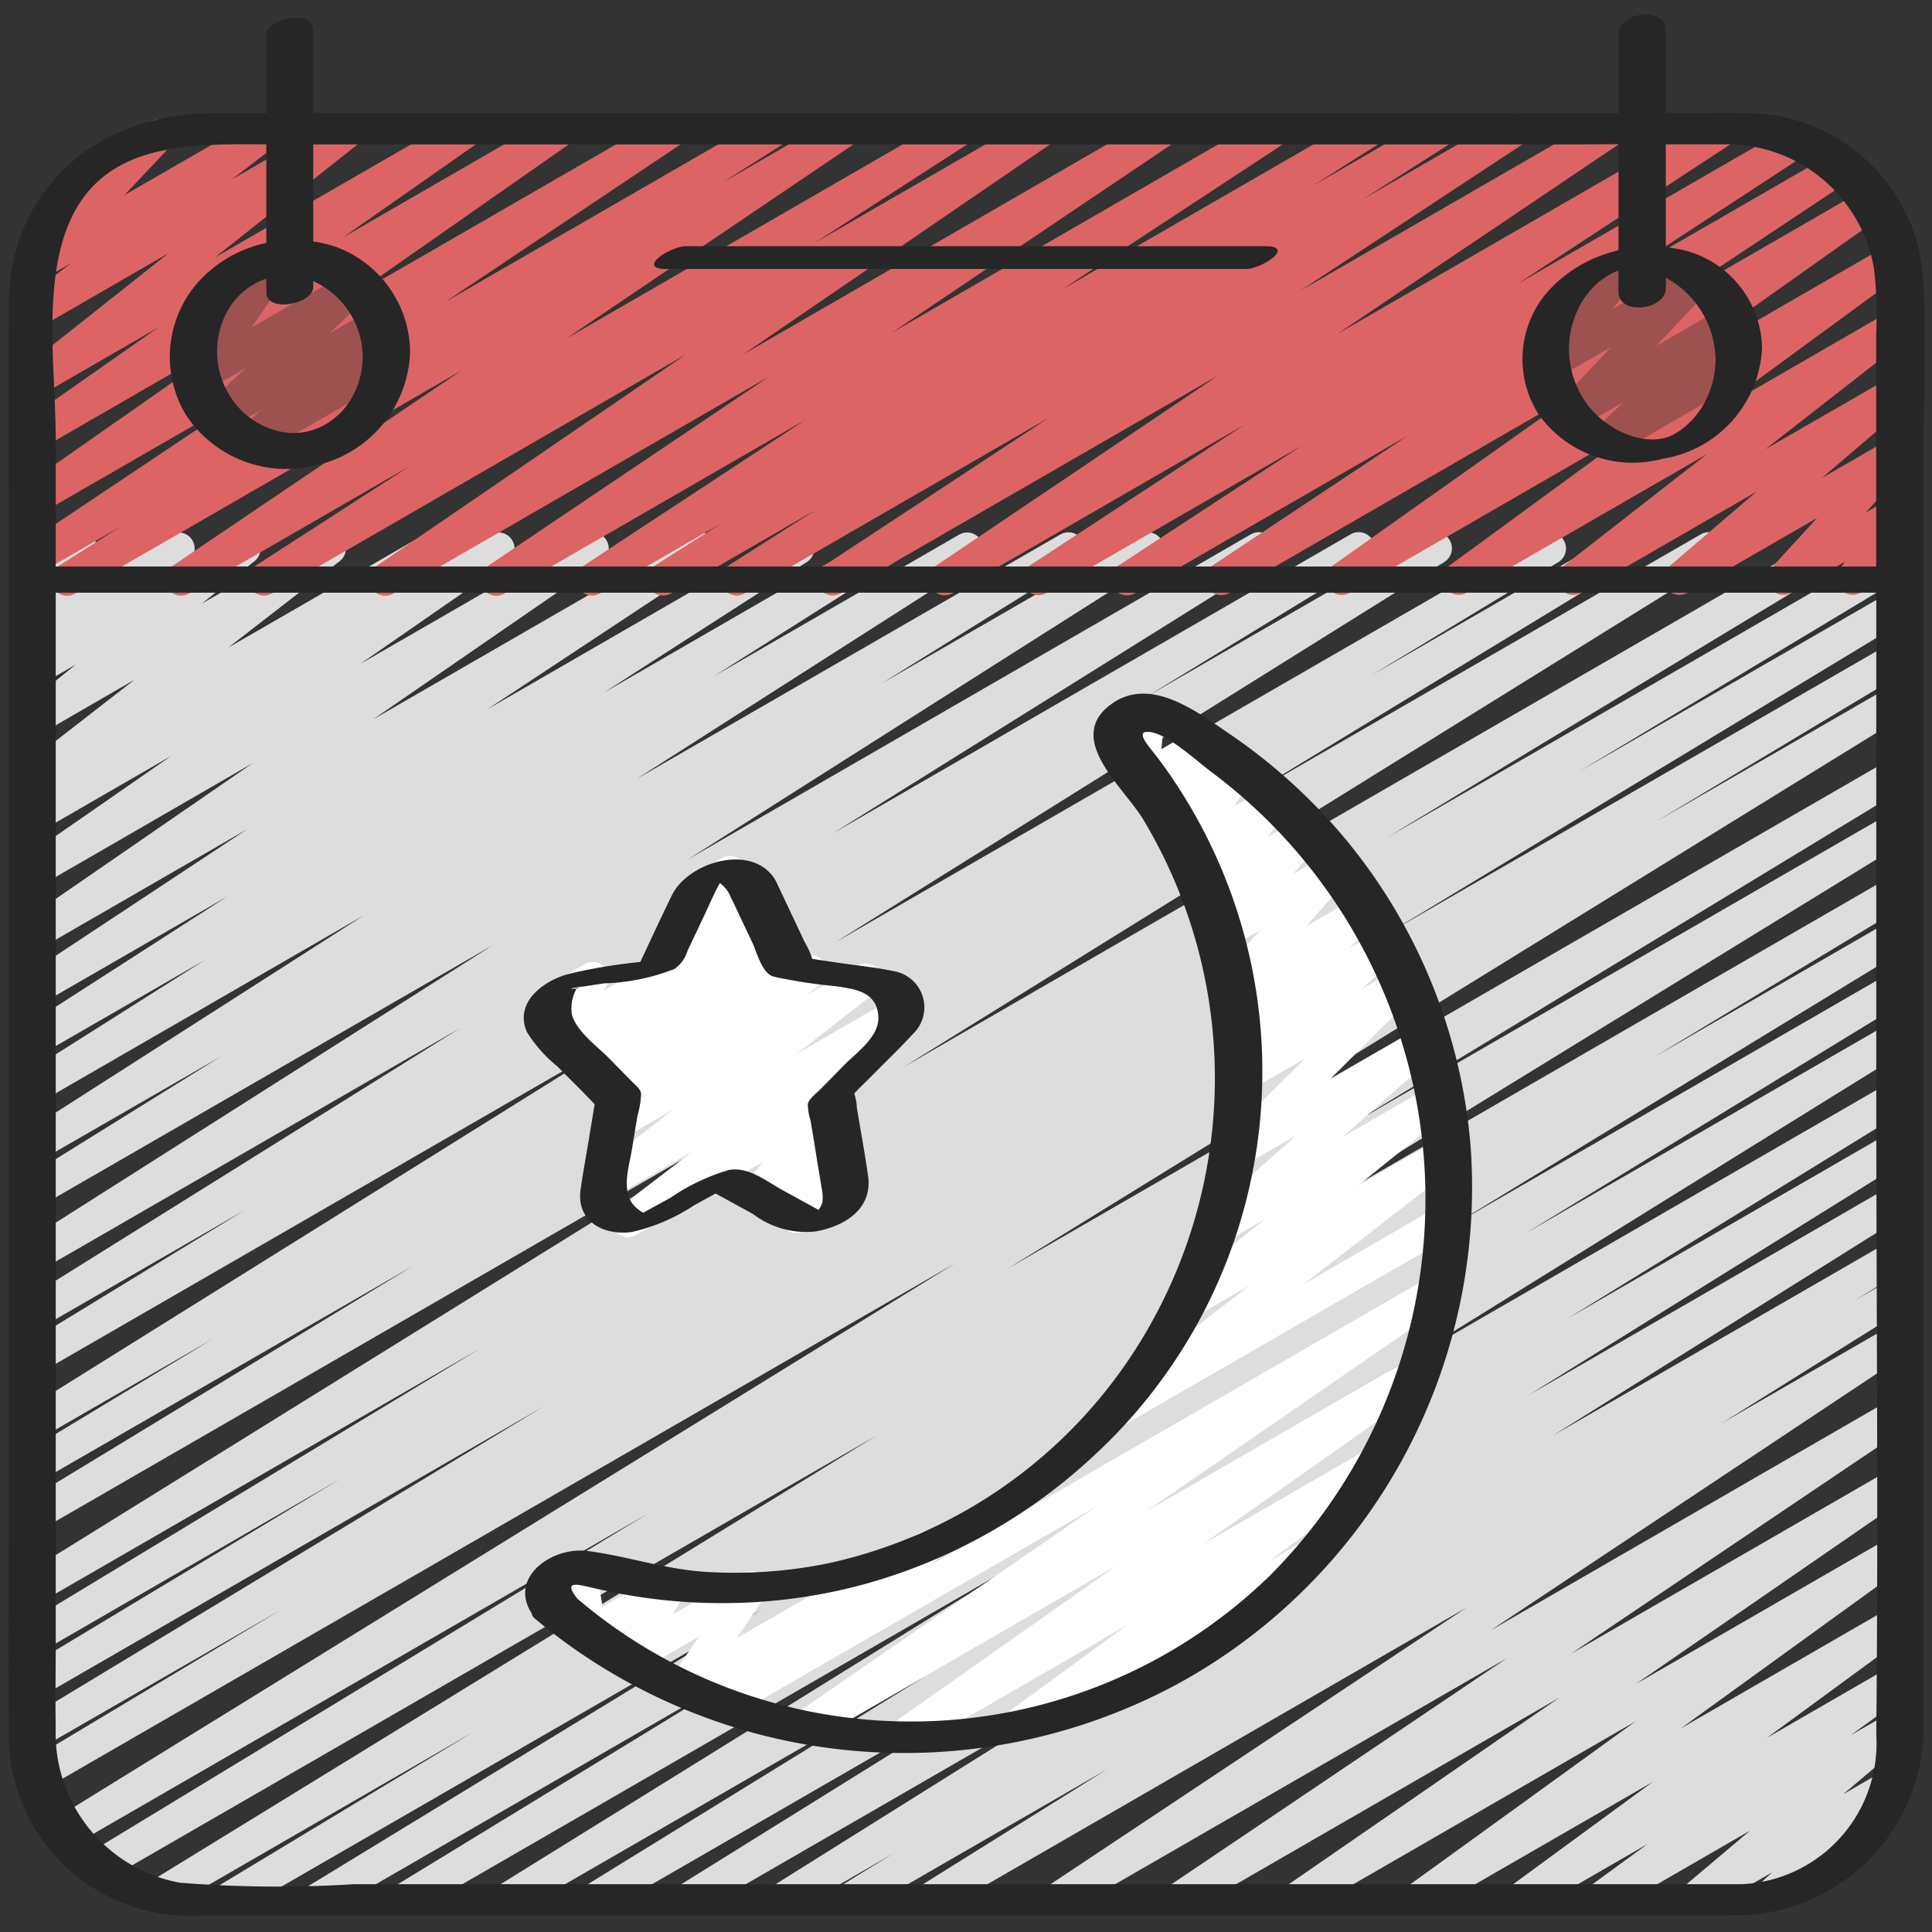
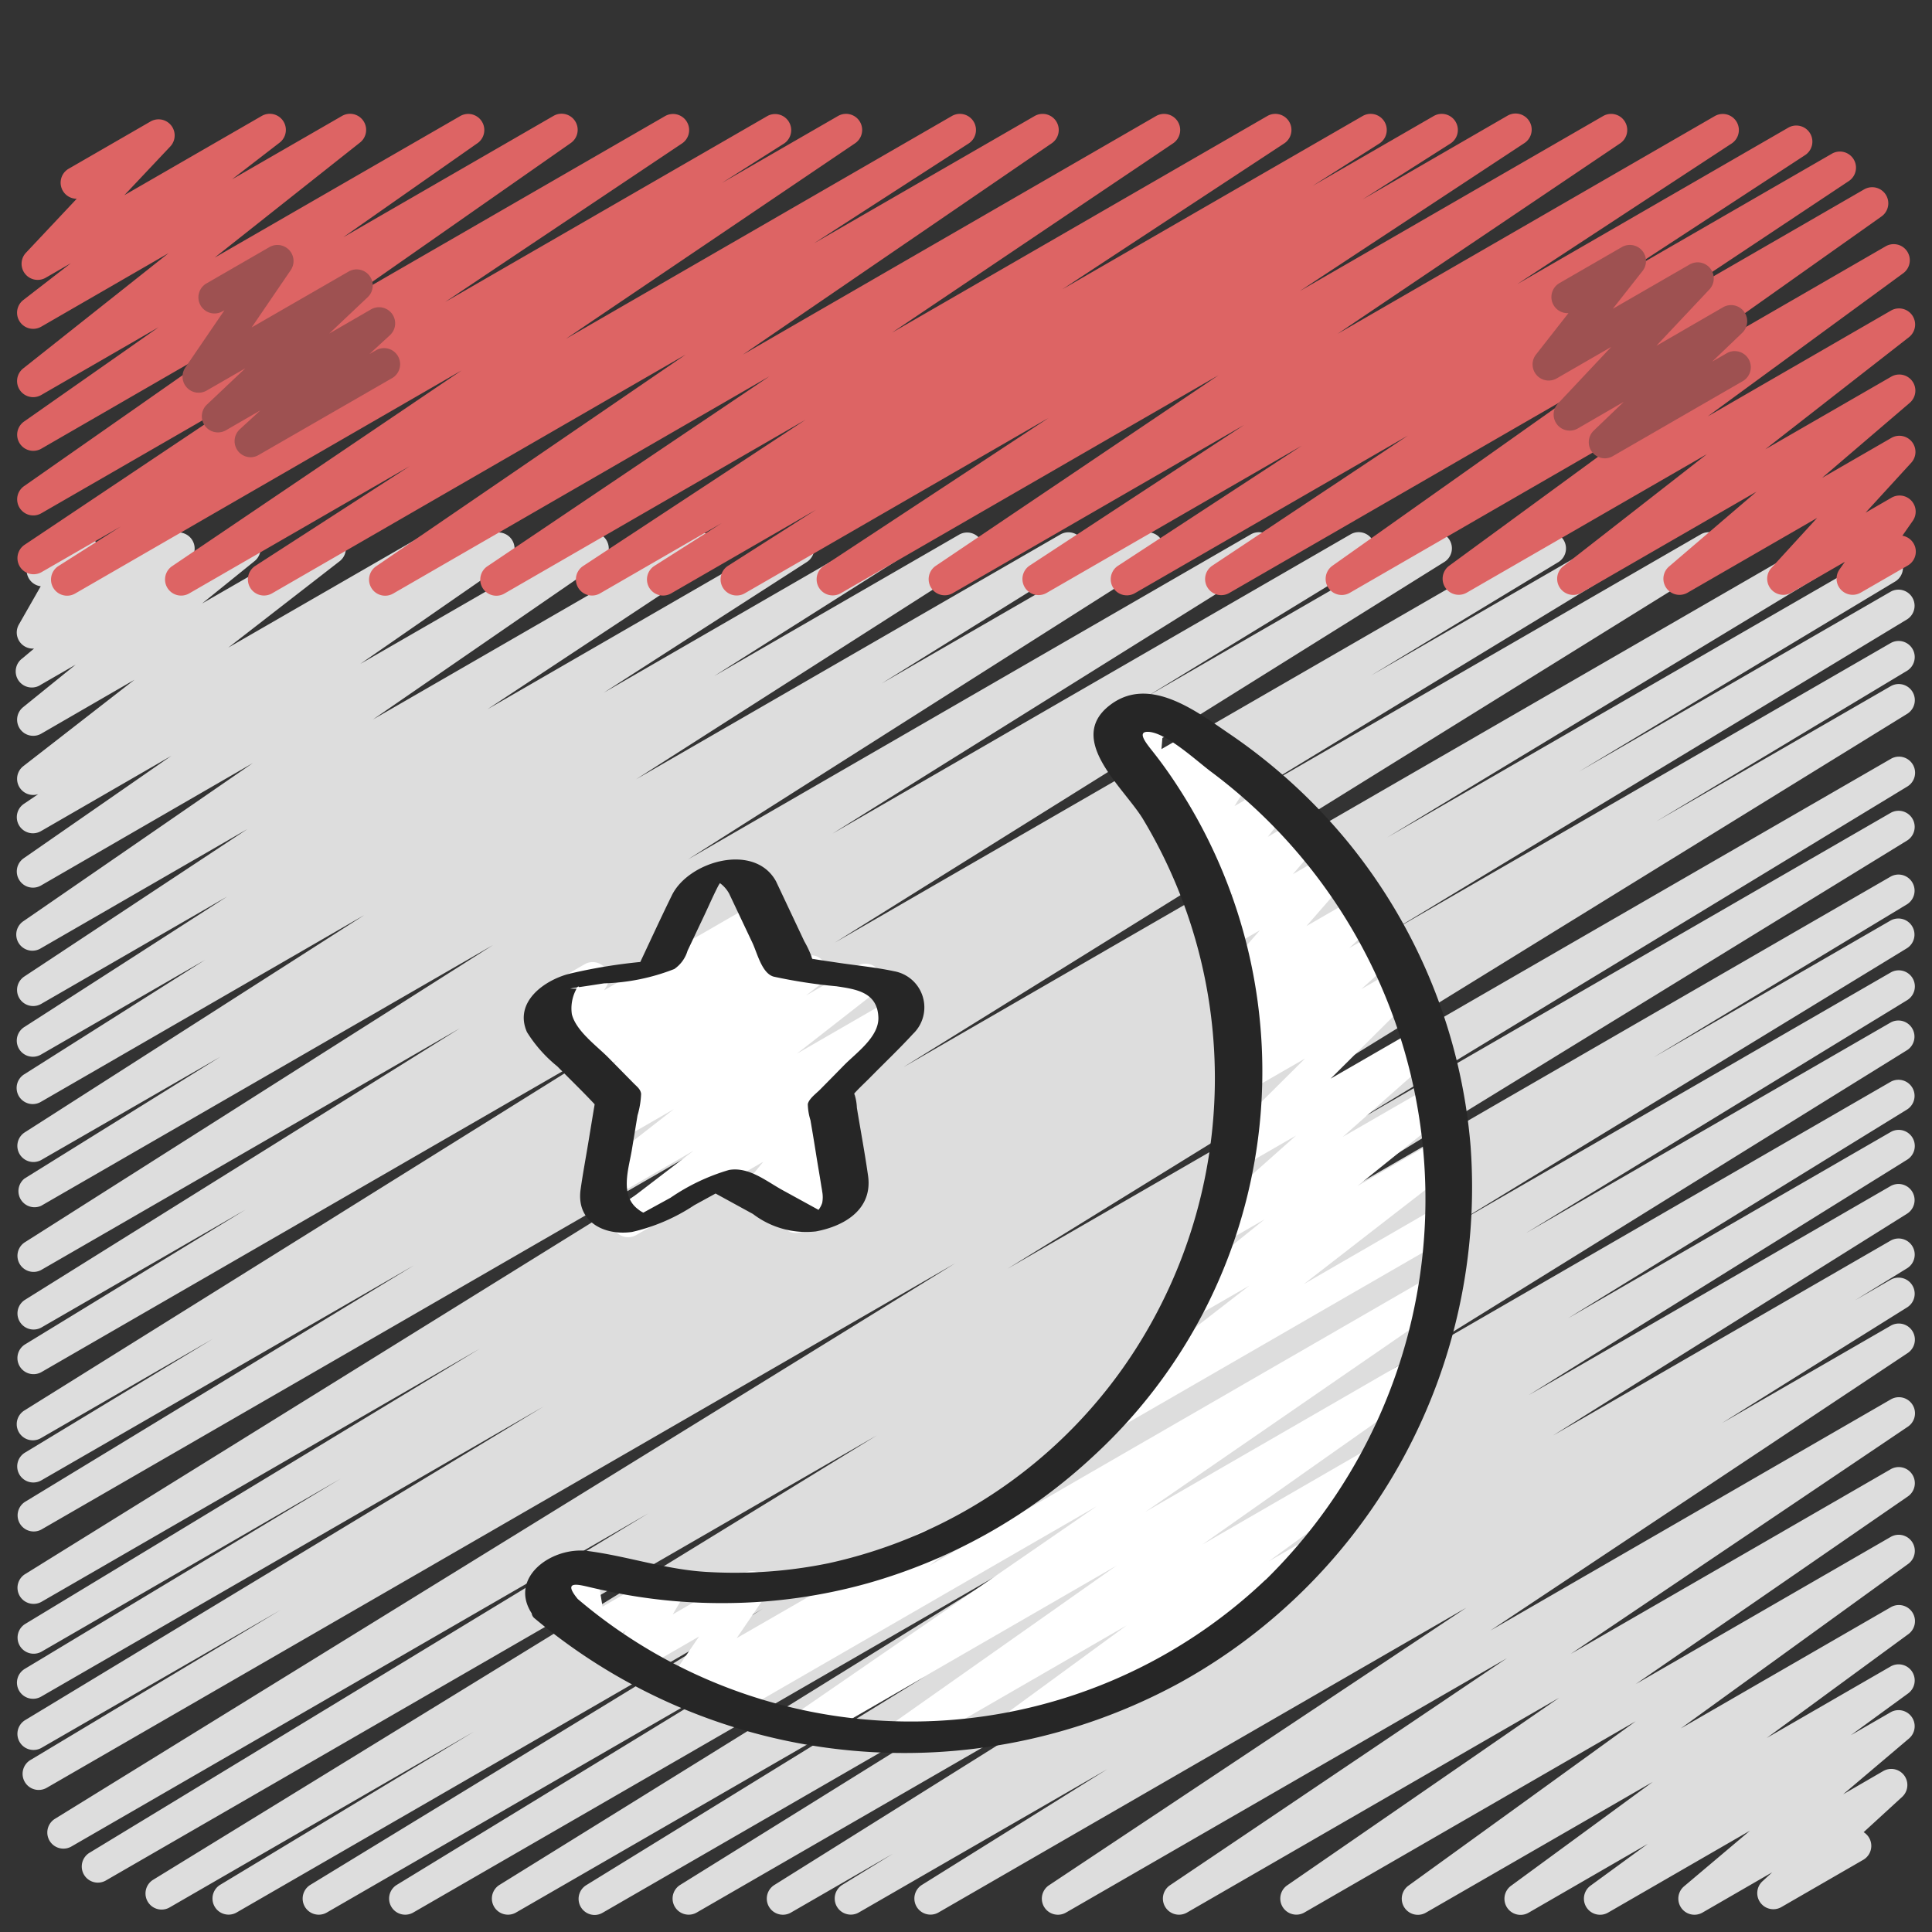
<svg xmlns="http://www.w3.org/2000/svg" height="512" viewBox="0 0 60 60" width="512">
  <rect x="0" y="0" width="60" height="60" fill="#333333" stroke="none" />
  <g id="Colour">
    <path d="m18.469 59.471a.5.5 0 0 1 -.262-.926l10.53-6.486-12.72 7.341a.5.5 0 0 1 -.514-.857l16.128-10-18.805 10.857a.5.5 0 0 1 -.511-.859l11.849-7.236-14.023 8.095a.5.5 0 0 1 -.511-.859l14.062-8.582-16.354 9.441a.5.5 0 0 1 -.509-.86l7.89-4.762-9.462 5.465a.5.5 0 0 1 -.512-.858l22.486-13.808-23.953 13.829a.5.5 0 0 1 -.509-.86l17.363-10.546-17.906 10.34a.5.5 0 0 1 -.513-.859l27.952-17.249-28.209 16.287a.5.5 0 0 1 -.508-.862l7.765-4.657-7.433 4.286a.5.5 0 0 1 -.509-.86l16.11-9.745-15.6 9.007a.5.5 0 0 1 -.508-.862l9.8-5.9-9.294 5.374a.5.5 0 0 1 -.508-.86l14.129-8.555-13.621 7.866a.5.5 0 0 1 -.513-.857l25.3-15.7-24.788 14.311a.5.5 0 0 1 -.509-.859l12.081-7.346-11.572 6.677a.5.5 0 0 1 -.508-.861l5.839-3.535-5.332 3.078a.5.5 0 0 1 -.514-.859l18.943-11.822-18.429 10.639a.5.5 0 0 1 -.51-.859l6.861-4.193-6.352 3.667a.5.5 0 0 1 -.514-.856l13.523-8.443-13.009 7.509a.5.5 0 0 1 -.517-.854l14.553-9.239-14.037 8.1a.5.5 0 0 1 -.513-.849l6.086-3.783-5.573 3.211a.5.5 0 0 1 -.519-.853l10.562-6.759-10.043 5.8a.5.5 0 0 1 -.517-.856l5.611-3.55-5.095 2.94a.5.5 0 0 1 -.52-.854l6.3-4.052-5.78 3.336a.5.5 0 0 1 -.525-.85l6.934-4.582-6.41 3.7a.5.5 0 0 1 -.534-.848l7.11-4.9-6.576 3.8a.5.5 0 0 1 -.673-.167.5.5 0 0 1 .136-.679l4.584-3.18-4.047 2.337a.5.5 0 0 1 -.529-.848l.444-.3a.5.5 0 0 1 -.472-.863l3.461-2.69-2.9 1.677a.5.5 0 0 1 -.564-.821l1.637-1.325-1.074.619a.5.5 0 0 1 -.576-.818l.357-.3a.5.5 0 0 1 -.47-.748l.678-1.187a.5.5 0 0 1 -.186-.93l1.184-.677a.5.5 0 0 1 .684.681l-.576 1.01 2.929-1.691a.5.5 0 0 1 .571.815l-.133.111 1.609-.926a.5.5 0 0 1 .564.821l-1.635 1.321 3.718-2.142a.5.5 0 0 1 .557.827l-3.461 2.685 6.091-3.512a.5.5 0 0 1 .529.847l-.35.236 1.876-1.083a.5.5 0 0 1 .535.843l-4.581 3.175 6.97-4.018a.5.5 0 0 1 .534.844l-7.111 4.9 9.956-5.744a.5.5 0 0 1 .525.849l-6.925 4.577 9.4-5.427a.5.5 0 0 1 .521.853l-6.311 4.061 8.512-4.914a.5.5 0 0 1 .517.855l-5.6 3.543 7.621-4.4a.5.5 0 0 1 .519.853l-10.562 6.75 13.184-7.607a.5.5 0 0 1 .514.857l-6.076 3.777 8.029-4.635a.5.5 0 0 1 .518.854l-14.559 9.243 17.49-10.1a.5.5 0 0 1 .515.856l-13.518 8.444 16.1-9.3a.5.5 0 0 1 .511.859l-6.861 4.192 8.749-5.051a.5.5 0 0 1 .515.856l-18.936 11.826 21.969-12.681a.5.5 0 0 1 .508.86l-5.832 3.53 7.606-4.39a.5.5 0 0 1 .509.859l-12.117 7.369 14.253-8.228a.5.5 0 0 1 .514.857l-25.294 15.7 28.672-16.558a.5.5 0 0 1 .509.86l-14.153 8.562 15.269-8.811a.5.5 0 0 1 .508.862l-9.814 5.9 9.682-5.589a.5.5 0 0 1 .509.86l-16.069 9.719 15.56-8.983a.5.5 0 0 1 .508.861l-7.8 4.686 7.3-4.212a.5.5 0 0 1 .512.858l-27.948 17.238 27.428-15.832a.5.5 0 0 1 .509.861l-17.354 10.539 16.845-9.726a.5.5 0 0 1 .511.859l-22.505 13.82 21.994-12.7a.5.5 0 0 1 .509.86l-7.879 4.758 7.37-4.255a.5.5 0 0 1 .51.859l-14.062 8.582 13.552-7.825a.5.5 0 0 1 .51.86l-11.83 7.228 11.32-6.536a.5.5 0 0 1 .513.857l-16.124 10 15.611-9.015a.5.5 0 0 1 .512.858l-10.539 6.491 10.027-5.789a.5.5 0 0 1 .513.858l-11.764 7.318 11.252-6.5a.5.5 0 0 1 .515.856l-11.007 6.896 10.492-6.057a.5.5 0 0 1 .511.859l-1.618.995 1.107-.639a.5.5 0 0 1 .514.857l-5.76 3.6 5.246-3.028a.5.5 0 0 1 .527.849l-12.963 8.62 12.436-7.179a.5.5 0 0 1 .529.848l-10.467 7.055 9.938-5.736a.5.5 0 0 1 .534.844l-8.455 5.83 7.923-4.573a.5.5 0 0 1 .543.837l-7.066 5.113 6.521-3.764a.5.5 0 0 1 .546.836l-4.4 3.225 3.85-2.222a.5.5 0 0 1 .545.836l-1.783 1.3 1.238-.714a.5.5 0 0 1 .572.814l-2.049 1.736 1.249-.724a.5.5 0 0 1 .588.8l-1.2 1.1a.5.5 0 0 1 -.013.859l-2.545 1.469a.5.5 0 0 1 -.588-.8l.307-.282-2.171 1.254a.5.5 0 0 1 -.572-.814l2.053-1.733-4.412 2.547a.5.5 0 0 1 -.545-.836l1.781-1.3-3.7 2.137a.5.5 0 0 1 -.546-.836l4.4-3.225-7.044 4.06a.5.5 0 0 1 -.543-.838l7.061-5.107-10.3 5.945a.5.5 0 0 1 -.534-.843l8.456-5.832-11.565 6.675a.5.5 0 0 1 -.529-.847l10.466-7.053-13.694 7.9a.5.5 0 0 1 -.528-.848l12.966-8.623-16.403 9.471a.5.5 0 0 1 -.515-.856l5.767-3.6-7.726 4.456a.5.5 0 0 1 -.512-.858l1.583-.974-3.174 1.832a.5.5 0 0 1 -.516-.856l11-6.888-13.413 7.744a.5.5 0 0 1 -.514-.857l11.764-7.317-14.16 8.174a.5.5 0 0 1 -.25.071z" fill="#ddd" />
    <path d="m2.084 18.5a.5.5 0 0 1 -.268-.922l1.937-1.229-2.473 1.425a.5.5 0 0 1 -.528-.847l7.365-4.927-6.837 3.942a.5.5 0 0 1 -.537-.842l6.986-4.887-6.449 3.723a.5.5 0 0 1 -.537-.842l4.182-2.931-3.646 2.105a.5.5 0 0 1 -.56-.825l4.516-3.581-3.956 2.284a.5.5 0 0 1 -.555-.829l1.476-1.142-.792.457a.5.5 0 0 1 -.608-.776l1.583-1.683a.5.5 0 0 1 -.25-.933l2.545-1.469a.5.5 0 0 1 .613.775l-1.428 1.515 4.267-2.461a.5.5 0 0 1 .556.828l-1.481 1.142 3.418-1.97a.5.5 0 0 1 .561.824l-4.516 3.576 7.632-4.4a.5.5 0 0 1 .537.841l-4.18 2.929 6.531-3.77a.5.5 0 0 1 .538.842l-6.985 4.884 9.923-5.726a.5.5 0 0 1 .528.847l-7.367 4.931 10.013-5.778a.5.5 0 0 1 .517.854l-1.938 1.229 3.613-2.083a.5.5 0 0 1 .531.846l-8.989 6.078 11.994-6.924a.5.5 0 0 1 .522.852l-4.808 3.104 6.857-3.956a.5.5 0 0 1 .532.845l-9.6 6.569 12.84-7.414a.5.5 0 0 1 .529.847l-8.738 5.885 11.663-6.732a.5.5 0 0 1 .525.85l-6.895 4.533 9.33-5.383a.5.5 0 0 1 .519.854l-2.08 1.321 3.769-2.175a.5.5 0 0 1 .519.854l-2.733 1.739 4.5-2.6a.5.5 0 0 1 .526.85l-6.975 4.595 9.425-5.438a.5.5 0 0 1 .529.847l-8.783 5.921 11.724-6.768a.5.5 0 0 1 .524.85l-6.667 4.373 8.418-4.859a.5.5 0 0 1 .524.851l-5.677 3.711 6.515-3.758a.5.5 0 0 1 .527.848l-6.074 4.04 6.54-3.775a.5.5 0 0 1 .539.841l-7.669 5.431 7.807-4.509a.5.5 0 0 1 .545.835l-6.08 4.452 5.689-3.285a.5.5 0 0 1 .557.828l-4.459 3.479 3.908-2.253a.5.5 0 0 1 .576.813l-2.72 2.328 2.151-1.241a.5.5 0 0 1 .619.77l-1.419 1.551.806-.465a.5.5 0 0 1 .66.719l-.323.462a.5.5 0 0 1 .167.926l-1.462.843a.5.5 0 0 1 -.66-.718l.168-.24-1.662.959a.5.5 0 0 1 -.619-.77l1.42-1.552-4.027 2.324a.5.5 0 0 1 -.575-.812l2.719-2.327-5.443 3.141a.5.5 0 0 1 -.557-.827l4.46-3.48-7.465 4.306a.5.5 0 0 1 -.544-.836l6.083-4.453-9.164 5.29a.5.5 0 0 1 -.539-.841l7.667-5.429-10.866 6.272a.5.5 0 0 1 -.528-.849l6.071-4.037-8.467 4.888a.5.5 0 0 1 -.524-.852l5.691-3.719-7.924 4.572a.5.5 0 0 1 -.524-.851l6.657-4.365-9.042 5.22a.5.5 0 0 1 -.529-.848l8.782-5.92-11.726 6.768a.5.5 0 0 1 -.525-.851l6.977-4.593-9.432 5.445a.5.5 0 0 1 -.519-.855l2.722-1.735-4.489 2.592a.5.5 0 0 1 -.519-.855l2.082-1.323-3.773 2.179a.5.5 0 0 1 -.525-.851l6.9-4.537-9.337 5.389a.5.5 0 0 1 -.53-.848l8.744-5.889-11.672 6.739a.5.5 0 0 1 -.533-.846l9.606-6.57-12.849 7.418a.5.5 0 0 1 -.521-.853l4.8-3.1-6.852 3.955a.5.5 0 0 1 -.53-.847l8.992-6.08-12 6.928a.494.494 0 0 1 -.251.068z" fill="#dd6464" />
    <path d="m7.785 14.2a.5.5 0 0 1 -.338-.868l.639-.587-1.058.611a.5.5 0 0 1 -.593-.8l1.183-1.118-1.2.691a.5.5 0 0 1 -.663-.714l1.216-1.781-.041.023a.5.5 0 1 1 -.5-.865l1.937-1.118a.5.5 0 0 1 .663.714l-1.214 1.78 3-1.729a.5.5 0 0 1 .593.8l-1.183 1.119 1.3-.752a.5.5 0 0 1 .588.8l-.64.589.184-.106a.5.5 0 1 1 .5.865l-4.123 2.375a.489.489 0 0 1 -.25.071z" fill="#9e5151" />
    <path d="m49.841 14.234a.5.5 0 0 1 -.346-.861l.932-.893-1.427.826a.5.5 0 0 1 -.614-.776l1.651-1.755-1.691.976a.5.5 0 0 1 -.644-.741l1.008-1.286a.5.5 0 0 1 -.28-.932l1.937-1.118a.5.5 0 0 1 .644.741l-.924 1.175 2.387-1.377a.5.5 0 0 1 .614.775l-1.65 1.753 2.075-1.2a.5.5 0 0 1 .595.794l-.933.894.466-.268a.5.5 0 0 1 .5.865l-4.05 2.338a.489.489 0 0 1 -.25.07z" fill="#9e5151" />
    <g fill="#fff">
      <path d="m19.505 38.422a.5.5 0 0 1 -.3-.9l2.336-1.787-2.5 1.445a.5.5 0 0 1 -.557-.828l2.447-1.909-1.6.923a.5.5 0 0 1 -.557-.827l.452-.353-.043.025a.5.5 0 0 1 -.568-.819l.571-.467-.81.467a.5.5 0 0 1 -.562-.824l.492-.393-.72.415a.5.5 0 0 1 -.686-.69l.153-.252a.5.5 0 0 1 -.231-.932l1.333-.77a.5.5 0 0 1 .678.692l-.07.115 4.746-2.739a.5.5 0 0 1 .562.823l-.494.394.4-.232a.5.5 0 0 1 .568.819l-.571.467.954-.55a.5.5 0 0 1 .557.828l-.455.355 1.6-.926a.5.5 0 0 1 .557.827l-2.443 1.907 2.961-1.709a.5.5 0 0 1 .554.83l-2.529 1.941a.505.505 0 0 1 .459.17.5.5 0 0 1 .007.64l-.592.728.181-.1a.5.5 0 0 1 .675.7l-.314.509a.5.5 0 0 1 .491.247.5.5 0 0 1 -.183.682l-1.483.857a.5.5 0 0 1 -.675-.7l.269-.437-.816.471a.5.5 0 0 1 -.638-.748l.593-.728-3.949 2.279a.493.493 0 0 1 -.25.064z" />
-       <path d="m20.671 30.156a.5.5 0 0 1 -.395-.806l.99-1.276a.5.5 0 0 1 .081-.807l1.076-.621a.5.5 0 0 1 .644.739l-.436.562.664-.383a.5.5 0 1 1 .5.866l-2.874 1.659a.489.489 0 0 1 -.25.067z" />
      <path d="m28 54.438a.5.5 0 0 1 -.288-.909l6.965-4.908-9.445 5.452a.5.5 0 0 1 -.534-.844l9.36-6.451-11.385 6.572a.5.5 0 0 1 -.554-.83l.267-.205-.9.522a.5.5 0 0 1 -.663-.714l.887-1.3-1.972 1.138a.5.5 0 0 1 -.679-.687l.375-.633-.847.488a.5.5 0 0 1 -.743-.352l-.215-1.306-.286.165a.5.5 0 1 1 -.5-.865l.912-.527a.492.492 0 0 1 .464-.019.5.5 0 0 1 .279.371l.215 1.3 1.875-1.082a.5.5 0 0 1 .68.688l-.375.634 2.21-1.276a.5.5 0 0 1 .663.714l-.887 1.3 5.684-3.274a.5.5 0 0 1 .554.83l-.266.2 15.549-8.976a.5.5 0 0 1 .534.845l-9.366 6.454 8.19-4.727a.5.5 0 0 1 .538.841l-6.955 4.9 5.174-2.988a.5.5 0 0 1 .545.836l-3.66 2.674.925-.533a.5.5 0 1 1 .5.865l-8.937 5.16a.5.5 0 0 1 -.545-.835l3.648-2.669-6.746 3.894a.491.491 0 0 1 -.245.067z" />
      <path d="m34.371 44.488a.5.5 0 0 1 -.307-.895l4.736-3.667-1.772 1.022a.5.5 0 0 1 -.563-.822l2.81-2.259-1.314.758a.5.5 0 0 1 -.582-.807l2.872-2.553-1.753 1.011a.5.5 0 0 1 -.6-.787l2.63-2.615-1.853 1.069a.5.5 0 0 1 -.585-.8l1.078-.973-.518.3a.5.5 0 0 1 -.592-.8l.853-.8-.448.259a.5.5 0 0 1 -.627-.762l1.292-1.477-1.023.59a.5.5 0 0 1 -.629-.759l.829-.964-.659.38a.5.5 0 0 1 -.645-.74l.628-.8-.519.3a.5.5 0 0 1 -.675-.7l.557-.9-.559.322a.5.5 0 0 1 -.6-.076.5.5 0 0 1 -.086-.6l.282-.5-.286.165a.5.5 0 0 1 -.748-.474l.093-1.114-.117.067a.5.5 0 1 1 -.5-.865l.944-.545a.5.5 0 0 1 .748.474l-.093 1.113 1.031-.594a.5.5 0 0 1 .6.076.5.5 0 0 1 .086.6l-.282.506.717-.414a.493.493 0 0 1 .609.085.5.5 0 0 1 .066.611l-.558.9 1.018-.587a.5.5 0 0 1 .644.741l-.628.8.979-.564a.5.5 0 0 1 .629.759l-.83.966 1.085-.626a.5.5 0 0 1 .626.761l-1.29 1.477 1.59-.918a.5.5 0 0 1 .592.8l-.851.8.869-.5a.5.5 0 0 1 .585.8l-1.08.975 1.078-.622a.5.5 0 0 1 .6.787l-2.63 2.615 2.675-1.544a.5.5 0 0 1 .582.807l-2.882 2.546 2.7-1.555a.5.5 0 0 1 .564.822l-2.809 2.259 2.508-1.448a.5.5 0 0 1 .557.828l-4.732 3.668 4.155-2.4a.5.5 0 0 1 .5.866l-10.522 6.074a.491.491 0 0 1 -.25.067z" />
    </g>
  </g>
  <g id="Outer_Lines" fill="#262626" data-name="Outer Lines">
-     <path d="m54.251 3.515c-.578-.016-1.158 0-1.735 0h-.781v-2.566c0-.775-1.47-.574-1.47.1v2.466h-22.25q-9.144 0-18.288 0v-2.596c0-.646-1.454-.361-1.454.162v2.434c-.561 0-1.121 0-1.682 0-3.521.003-6.305 2.33-6.322 5.954-.012 2.729 0 5.458 0 8.187v28.124c0 2.646-.015 5.292 0 7.937a5.621 5.621 0 0 0 5.98 5.768h47.489a.617.617 0 0 0 .073-.012.787.787 0 0 0 .112.011 5.841 5.841 0 0 0 5.808-5.552c.014-.53 0-1.063 0-1.593v-37.9c0-1.958.119-3.957-.015-5.912a5.5 5.5 0 0 0 -5.465-5.012zm-46.07 5.17a.956.956 0 0 0 .092-.028v.424c0 .646 1.454.36 1.454-.162v-.189a2.609 2.609 0 0 1 1.537 2.317 2.575 2.575 0 0 1 -.428 1.451 2.211 2.211 0 0 1 -.465.5 1.986 1.986 0 0 1 -1.846.359 2.435 2.435 0 0 1 -1.219-.825 2.6 2.6 0 0 1 -.226-2.9 2.188 2.188 0 0 1 .991-.9c.036-.016.073-.032.11-.047zm-6.31-.921c.812-3.35 3.734-3.3 6.4-3.281v3.061a3.944 3.944 0 0 0 -2.163 1.271 3.5 3.5 0 0 0 -.346 4.049 3.726 3.726 0 0 0 3.914 1.616 3.744 3.744 0 0 0 3.06-3.527 3.51 3.51 0 0 0 -2.323-3.292 3.728 3.728 0 0 0 -.686-.161v-3.015h36.973c1.188 0 2.376 0 3.564-.007v3.3a4.164 4.164 0 0 0 -2.211 1.293 3.191 3.191 0 0 0 -.272 3.794 3.59 3.59 0 0 0 3.854 1.382 3.664 3.664 0 0 0 3.088-3.439 3.2 3.2 0 0 0 -2.29-3 3.883 3.883 0 0 0 -.7-.13v-3.197h1.779a4.645 4.645 0 0 1 4.688 3.87 12.417 12.417 0 0 1 .067 2.023v7.22h-56.536v-3.9c0-1.871-.308-4.086.14-5.93zm49.864 1.185v-.32a2.92 2.92 0 0 1 1.541 2.565 2.8 2.8 0 0 1 -.493 1.558 2.558 2.558 0 0 1 -.492.531 2.2 2.2 0 0 1 -.256.176 1.461 1.461 0 0 1 -.246.117 1.553 1.553 0 0 1 -.534.07 2.294 2.294 0 0 1 -.708-.148 2.835 2.835 0 0 1 -1.272-.967 2.88 2.88 0 0 1 -.175-3.108 2.621 2.621 0 0 1 .469-.59 2.5 2.5 0 0 1 .511-.356 1.845 1.845 0 0 1 .182-.074v.647c.003.776 1.473.575 1.473-.101zm6.534 44.92a4.378 4.378 0 0 1 -4.184 4.646h-43.085a38.251 38.251 0 0 1 -5.417-.046 4.712 4.712 0 0 1 -3.852-4.8c-.016-.845 0-1.693 0-2.539v-32.724h56.538v15.284c0 6.725.069 13.454 0 20.179z" />
    <path d="m17.308 33.117c.385.392.784.775 1.159 1.177-.009.07-.024.141-.035.211l-.161.976c-.08.485-.171.971-.24 1.458-.141 1 .726 1.445 1.6 1.32a5.87 5.87 0 0 0 1.933-.832l.659-.361 1.162.636a2.725 2.725 0 0 0 1.953.541c.922-.172 1.771-.709 1.619-1.74-.1-.7-.231-1.4-.346-2.1a1.559 1.559 0 0 0 -.064-.388.188.188 0 0 1 -.017-.056c.153-.171.327-.329.487-.491.444-.452.907-.891 1.336-1.358a1.14 1.14 0 0 0 -.594-1.949c-.576-.123-1.175-.178-1.757-.266-.258-.039-.518-.075-.776-.118a.319.319 0 0 1 -.026-.077 3.116 3.116 0 0 0 -.22-.464l-.88-1.866c-.664-1.211-2.709-.631-3.232.43-.337.687-.657 1.383-.983 2.075a16.44 16.44 0 0 0 -2.228.372c-.778.21-1.7.884-1.291 1.807a4.27 4.27 0 0 0 .942 1.063zm7.93-3.324c.031.019.021.031 0 0zm-7.465.895c.05-.006.1-.016.148-.023.034-.038.065-.029.06-.009.259-.036.518-.078.776-.117a6.448 6.448 0 0 0 2.184-.445 1.054 1.054 0 0 0 .412-.569l.534-1.128c.141-.3.271-.6.423-.893a.811.811 0 0 1 .049-.077.979.979 0 0 1 .288.331l.717 1.515c.153.322.294.952.661 1.057a16.157 16.157 0 0 0 1.954.3c.607.092 1.277.181 1.3.975.014.6-.684 1.089-1.064 1.474q-.373.381-.748.76c-.114.116-.347.283-.38.451a1.791 1.791 0 0 0 .083.5q.1.581.191 1.161c.049.3.1.593.147.891.008.053.021.107.026.161a.942.942 0 0 1 0 .355.74.74 0 0 1 -.114.215l-.141-.077-.963-.528c-.521-.285-1.055-.739-1.675-.634a6.379 6.379 0 0 0 -1.817.863l-.842.461h-.006a.792.792 0 0 1 -.156-.1c-.578-.431-.3-1.245-.2-1.831l.179-1.088a2.675 2.675 0 0 0 .111-.671c-.02-.146-.125-.217-.237-.331l-.779-.791c-.361-.366-1-.821-1.134-1.347a1.256 1.256 0 0 1 .126-.757.2.2 0 0 1 .02-.044.678.678 0 0 1 -.2 0 .416.416 0 0 0 .067-.01z" />
-     <path d="m17.9 30.7c.052-.01.076-.027.079-.042-.02 0-.04.007-.06.009a.144.144 0 0 0 -.019.033z" />
    <path d="m41.87 26.162a17.432 17.432 0 0 0 -3.706-3.384c-1.026-.7-2.488-1.822-3.708-.869-1.361 1.065.449 2.551 1.043 3.532a15.618 15.618 0 0 1 -.224 16.447 15.168 15.168 0 0 1 -9.545 6.66 14.522 14.522 0 0 1 -3.756.271c-1.283-.069-2.464-.487-3.717-.651-1.121-.146-2.464.824-1.745 1.935a.236.236 0 0 0 .094.159 17.857 17.857 0 0 0 20.042 1.993 17.579 17.579 0 0 0 9.022-16.663 17.151 17.151 0 0 0 -3.8-9.43zm-2.57 22.901a15.973 15.973 0 0 1 -21.358.595c-.511-.621.07-.434.466-.345.342.078.684.152 1.03.213a17.07 17.07 0 0 0 3.152.259 16.7 16.7 0 0 0 4.371-.619 17.109 17.109 0 0 0 7.018-3.966 16.221 16.221 0 0 0 2.651-20.692c-.242-.379-.5-.747-.776-1.1-.183-.24-.615-.711-.174-.679.556.04 1.481.9 1.922 1.231a16.562 16.562 0 0 1 1.7 25.107z" />
-     <path d="m36.473 8.354h2.227c.472 0 1.561-.708.594-.708h-18c-.472 0-1.561.708-.594.708z" />
  </g>
</svg>